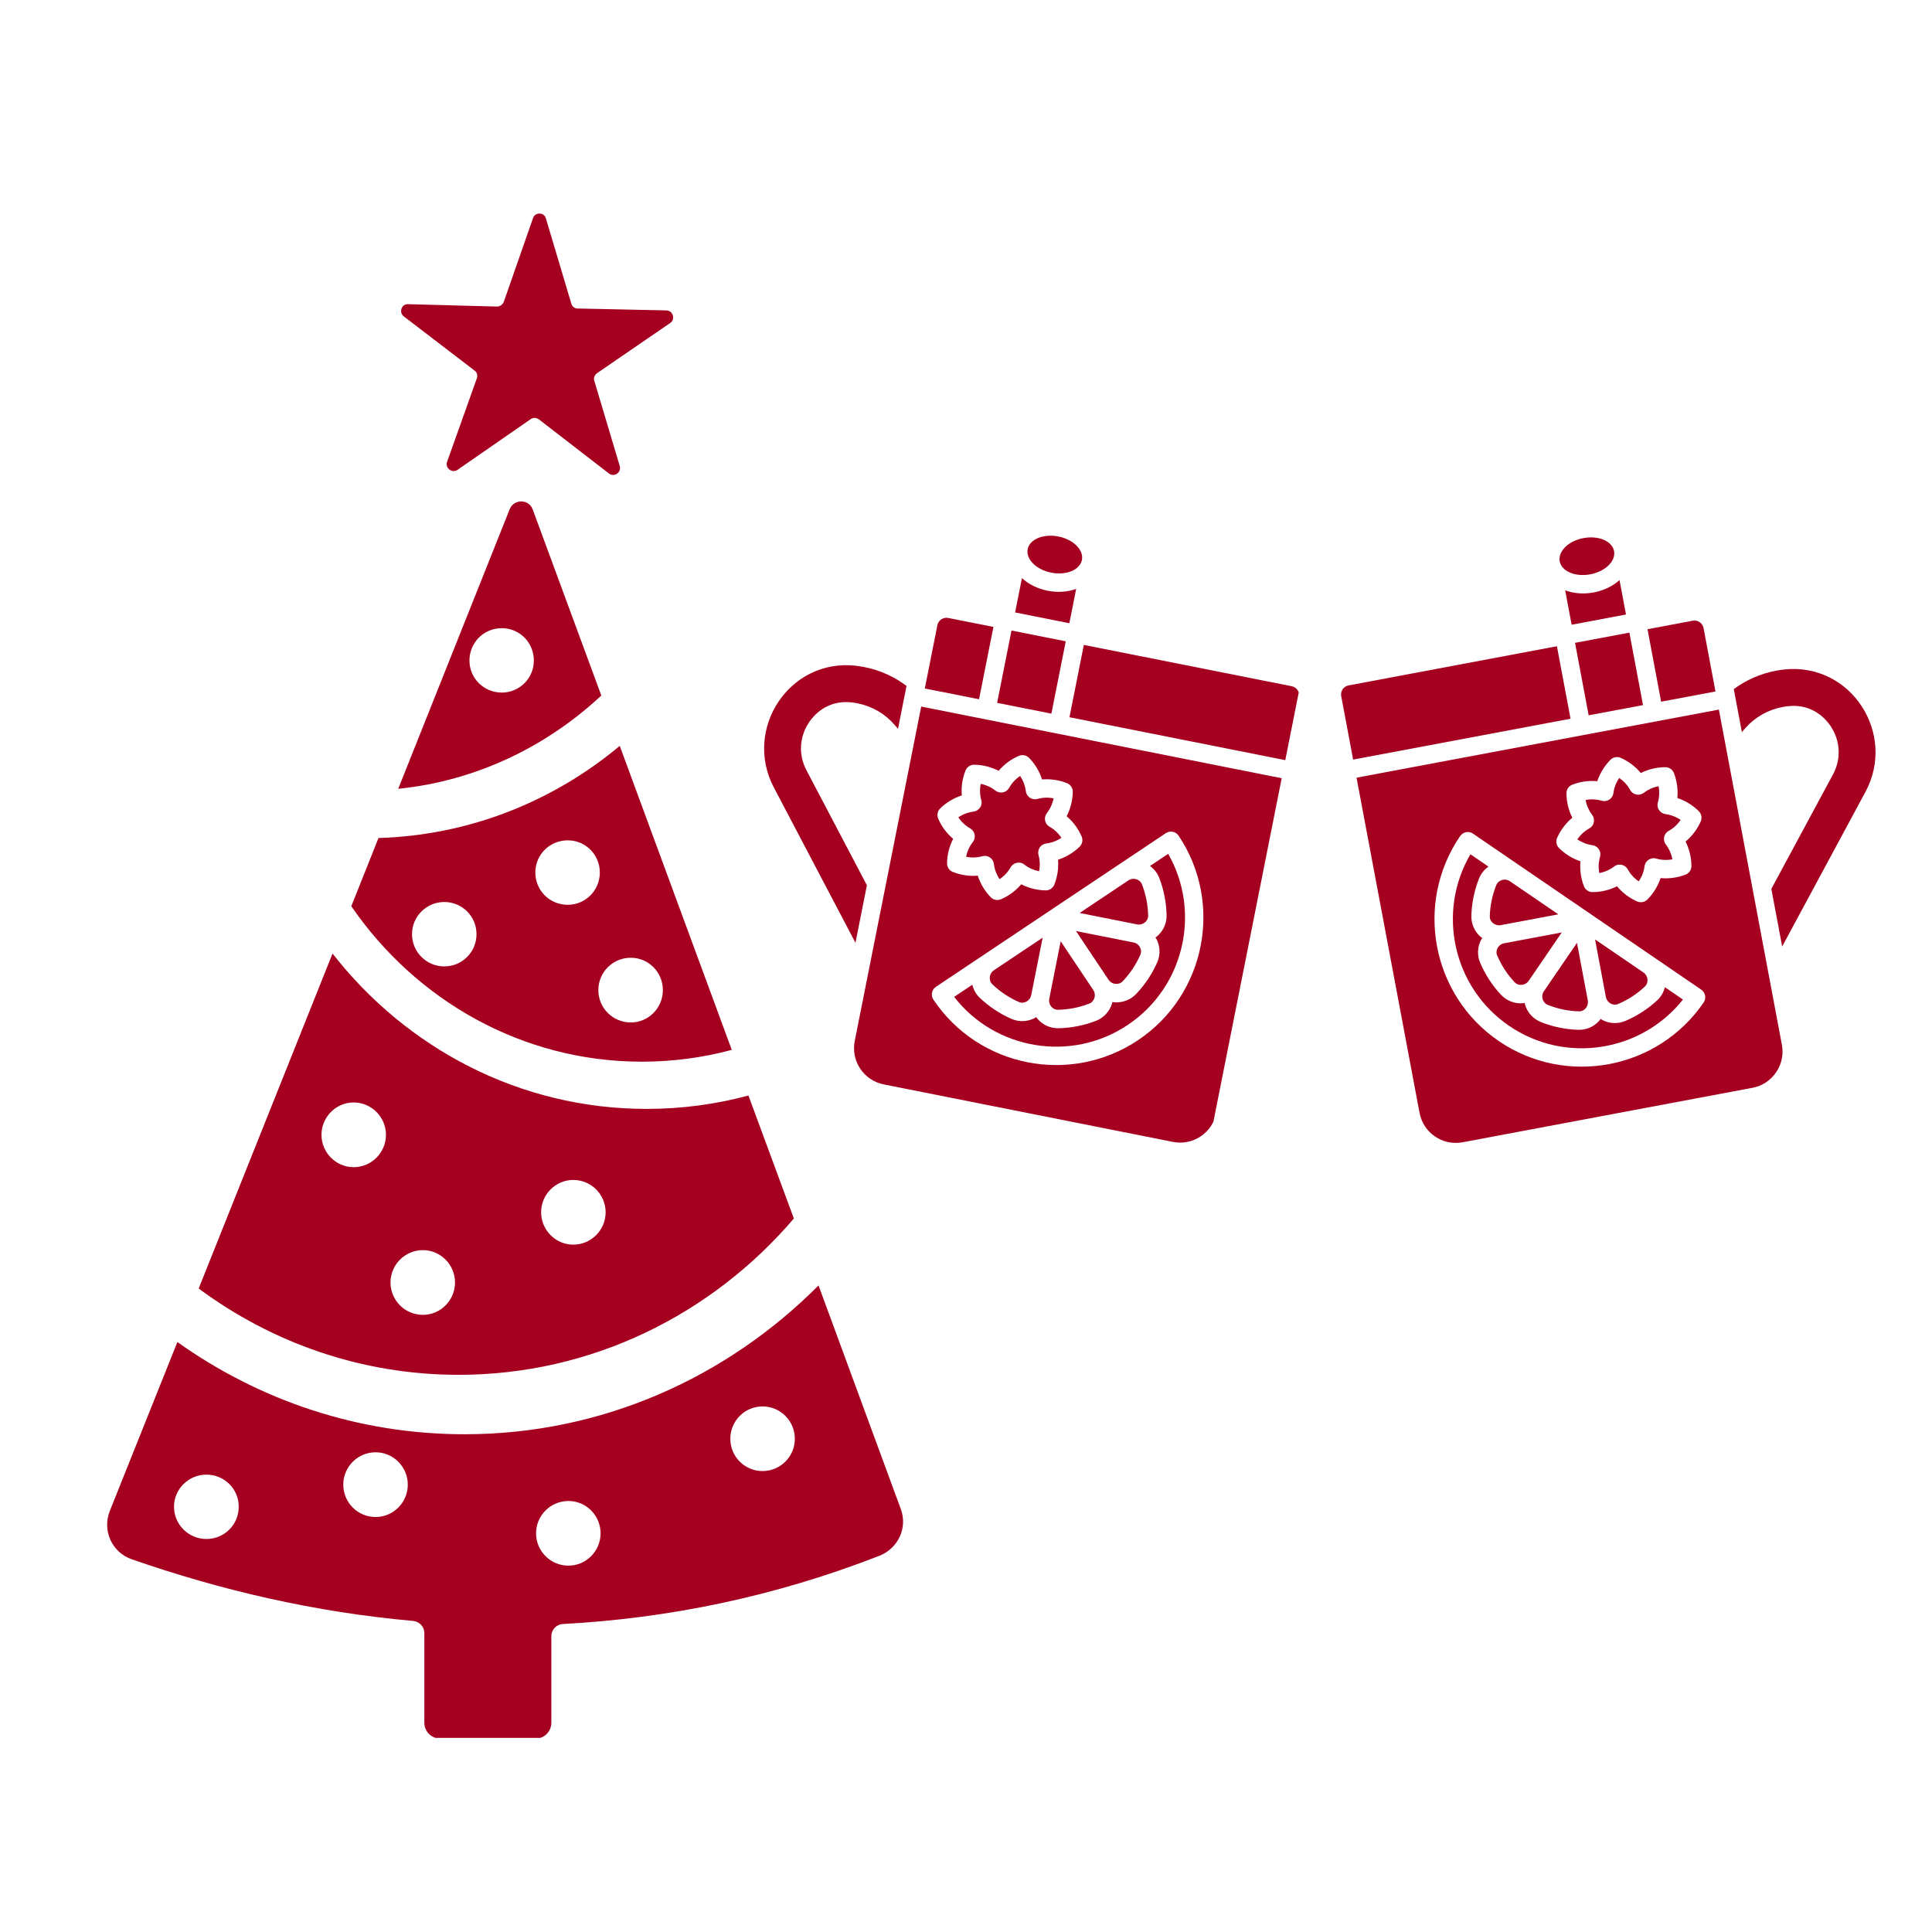
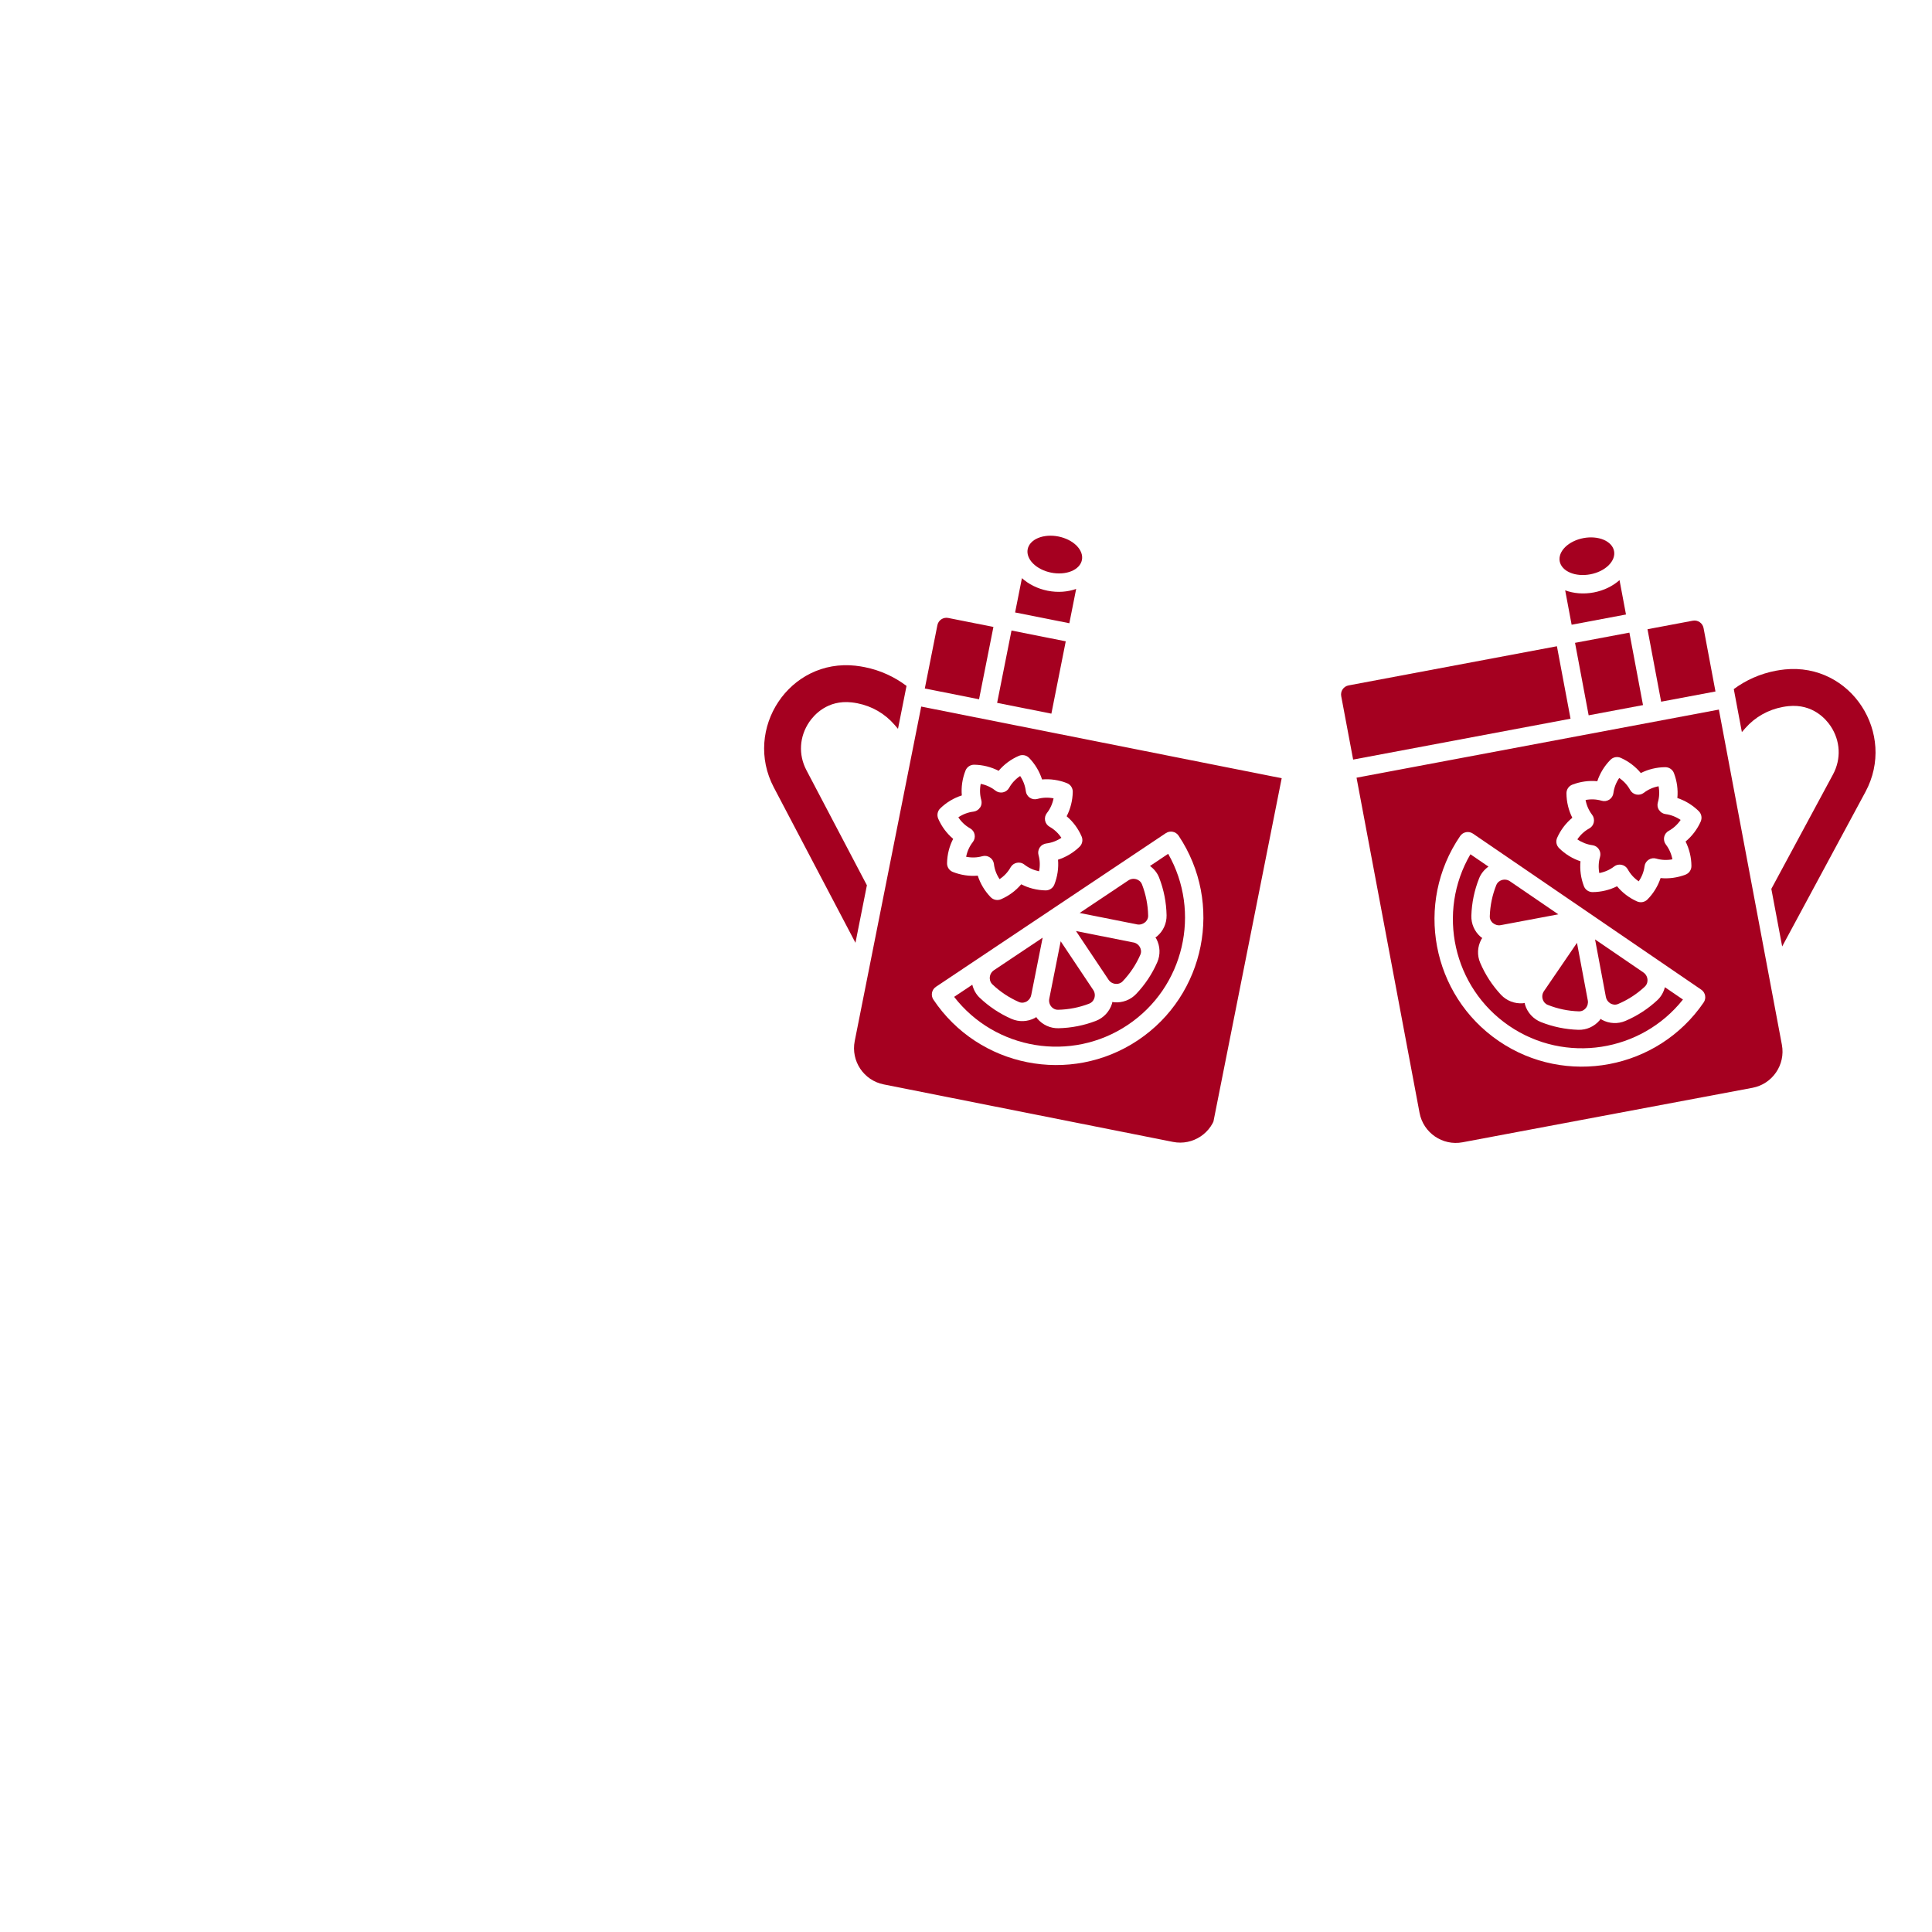
<svg xmlns="http://www.w3.org/2000/svg" width="600" zoomAndPan="magnify" viewBox="0 0 450 450" height="600" preserveAspectRatio="xMidYMid meet" version="1.0">
  <defs>
    <clipPath id="2332d01947">
      <path d="M 239 124 L 253 124 L 253 134 L 239 134 Z M 239 124 " clip-rule="nonzero" />
    </clipPath>
    <clipPath id="1d178ed5d1">
      <path d="M 184.496 112.504 L 307.344 136.926 L 281.316 267.863 L 158.469 243.445 Z M 184.496 112.504 " clip-rule="nonzero" />
    </clipPath>
    <clipPath id="b3bf6c1d6e">
      <path d="M 307.609 136.977 L 184.762 112.559 L 158.734 243.496 L 281.582 267.914 Z M 307.609 136.977 " clip-rule="nonzero" />
    </clipPath>
    <clipPath id="df79636303">
      <path d="M 177 154 L 212 154 L 212 220 L 177 220 Z M 177 154 " clip-rule="nonzero" />
    </clipPath>
    <clipPath id="bf135b3813">
      <path d="M 184.496 112.504 L 307.344 136.926 L 281.316 267.863 L 158.469 243.445 Z M 184.496 112.504 " clip-rule="nonzero" />
    </clipPath>
    <clipPath id="4499ebca20">
      <path d="M 307.609 136.977 L 184.762 112.559 L 158.734 243.496 L 281.582 267.914 Z M 307.609 136.977 " clip-rule="nonzero" />
    </clipPath>
    <clipPath id="9726311c7a">
      <path d="M 244 219 L 256 219 L 256 236 L 244 236 Z M 244 219 " clip-rule="nonzero" />
    </clipPath>
    <clipPath id="ea00893e33">
      <path d="M 184.496 112.504 L 307.344 136.926 L 281.316 267.863 L 158.469 243.445 Z M 184.496 112.504 " clip-rule="nonzero" />
    </clipPath>
    <clipPath id="c7c51c117d">
      <path d="M 307.609 136.977 L 184.762 112.559 L 158.734 243.496 L 281.582 267.914 Z M 307.609 136.977 " clip-rule="nonzero" />
    </clipPath>
    <clipPath id="7bad395750">
      <path d="M 250 216 L 266 216 L 266 230 L 250 230 Z M 250 216 " clip-rule="nonzero" />
    </clipPath>
    <clipPath id="058ea2c9d3">
      <path d="M 184.496 112.504 L 307.344 136.926 L 281.316 267.863 L 158.469 243.445 Z M 184.496 112.504 " clip-rule="nonzero" />
    </clipPath>
    <clipPath id="44cf4aaa0b">
      <path d="M 307.609 136.977 L 184.762 112.559 L 158.734 243.496 L 281.582 267.914 Z M 307.609 136.977 " clip-rule="nonzero" />
    </clipPath>
    <clipPath id="55d6db228f">
      <path d="M 198 164 L 299 164 L 299 267 L 198 267 Z M 198 164 " clip-rule="nonzero" />
    </clipPath>
    <clipPath id="2eb0f3a563">
      <path d="M 184.496 112.504 L 307.344 136.926 L 281.316 267.863 L 158.469 243.445 Z M 184.496 112.504 " clip-rule="nonzero" />
    </clipPath>
    <clipPath id="2f38837b60">
      <path d="M 307.609 136.977 L 184.762 112.559 L 158.734 243.496 L 281.582 267.914 Z M 307.609 136.977 " clip-rule="nonzero" />
    </clipPath>
    <clipPath id="27ba375cbc">
      <path d="M 251 204 L 268 204 L 268 216 L 251 216 Z M 251 204 " clip-rule="nonzero" />
    </clipPath>
    <clipPath id="9193ed1ca3">
      <path d="M 184.496 112.504 L 307.344 136.926 L 281.316 267.863 L 158.469 243.445 Z M 184.496 112.504 " clip-rule="nonzero" />
    </clipPath>
    <clipPath id="685d2a7147">
      <path d="M 307.609 136.977 L 184.762 112.559 L 158.734 243.496 L 281.582 267.914 Z M 307.609 136.977 " clip-rule="nonzero" />
    </clipPath>
    <clipPath id="5627bc321f">
      <path d="M 230 218 L 243 218 L 243 234 L 230 234 Z M 230 218 " clip-rule="nonzero" />
    </clipPath>
    <clipPath id="27fc8d6528">
      <path d="M 184.496 112.504 L 307.344 136.926 L 281.316 267.863 L 158.469 243.445 Z M 184.496 112.504 " clip-rule="nonzero" />
    </clipPath>
    <clipPath id="057b1f06e3">
      <path d="M 307.609 136.977 L 184.762 112.559 L 158.734 243.496 L 281.582 267.914 Z M 307.609 136.977 " clip-rule="nonzero" />
    </clipPath>
    <clipPath id="3f33b8bfa5">
      <path d="M 222 198 L 277 198 L 277 244 L 222 244 Z M 222 198 " clip-rule="nonzero" />
    </clipPath>
    <clipPath id="b7f9558496">
      <path d="M 184.496 112.504 L 307.344 136.926 L 281.316 267.863 L 158.469 243.445 Z M 184.496 112.504 " clip-rule="nonzero" />
    </clipPath>
    <clipPath id="2854e2a73b">
      <path d="M 307.609 136.977 L 184.762 112.559 L 158.734 243.496 L 281.582 267.914 Z M 307.609 136.977 " clip-rule="nonzero" />
    </clipPath>
    <clipPath id="a186d73485">
      <path d="M 223 180 L 248 180 L 248 205 L 223 205 Z M 223 180 " clip-rule="nonzero" />
    </clipPath>
    <clipPath id="cbb601ef2d">
      <path d="M 184.496 112.504 L 307.344 136.926 L 281.316 267.863 L 158.469 243.445 Z M 184.496 112.504 " clip-rule="nonzero" />
    </clipPath>
    <clipPath id="b9a851e7b8">
      <path d="M 307.609 136.977 L 184.762 112.559 L 158.734 243.496 L 281.582 267.914 Z M 307.609 136.977 " clip-rule="nonzero" />
    </clipPath>
    <clipPath id="59bfa6d0ad">
      <path d="M 236 134 L 251 134 L 251 146 L 236 146 Z M 236 134 " clip-rule="nonzero" />
    </clipPath>
    <clipPath id="e38b4e5232">
      <path d="M 184.496 112.504 L 307.344 136.926 L 281.316 267.863 L 158.469 243.445 Z M 184.496 112.504 " clip-rule="nonzero" />
    </clipPath>
    <clipPath id="08f564c8cf">
      <path d="M 307.609 136.977 L 184.762 112.559 L 158.734 243.496 L 281.582 267.914 Z M 307.609 136.977 " clip-rule="nonzero" />
    </clipPath>
    <clipPath id="1ff3bb6c33">
      <path d="M 232 146 L 249 146 L 249 167 L 232 167 Z M 232 146 " clip-rule="nonzero" />
    </clipPath>
    <clipPath id="47c3549e0f">
      <path d="M 184.496 112.504 L 307.344 136.926 L 281.316 267.863 L 158.469 243.445 Z M 184.496 112.504 " clip-rule="nonzero" />
    </clipPath>
    <clipPath id="a983118af3">
      <path d="M 307.609 136.977 L 184.762 112.559 L 158.734 243.496 L 281.582 267.914 Z M 307.609 136.977 " clip-rule="nonzero" />
    </clipPath>
    <clipPath id="662edd8f91">
-       <path d="M 249 150 L 303 150 L 303 178 L 249 178 Z M 249 150 " clip-rule="nonzero" />
-     </clipPath>
+       </clipPath>
    <clipPath id="8feaa8d32b">
      <path d="M 184.496 112.504 L 307.344 136.926 L 281.316 267.863 L 158.469 243.445 Z M 184.496 112.504 " clip-rule="nonzero" />
    </clipPath>
    <clipPath id="89d0d9d4aa">
      <path d="M 307.609 136.977 L 184.762 112.559 L 158.734 243.496 L 281.582 267.914 Z M 307.609 136.977 " clip-rule="nonzero" />
    </clipPath>
    <clipPath id="b7ae767d9e">
      <path d="M 215 143 L 232 143 L 232 163 L 215 163 Z M 215 143 " clip-rule="nonzero" />
    </clipPath>
    <clipPath id="d3ecaf3bc6">
      <path d="M 184.496 112.504 L 307.344 136.926 L 281.316 267.863 L 158.469 243.445 Z M 184.496 112.504 " clip-rule="nonzero" />
    </clipPath>
    <clipPath id="198453ba3a">
      <path d="M 307.609 136.977 L 184.762 112.559 L 158.734 243.496 L 281.582 267.914 Z M 307.609 136.977 " clip-rule="nonzero" />
    </clipPath>
    <clipPath id="bddfb1c0c2">
      <path d="M 24 49.281 L 211 49.281 L 211 404.781 L 24 404.781 Z M 24 49.281 " clip-rule="nonzero" />
    </clipPath>
    <clipPath id="7650676e9b">
      <path d="M 363 125 L 376 125 L 376 134 L 363 134 Z M 363 125 " clip-rule="nonzero" />
    </clipPath>
    <clipPath id="e2a694ed1b">
      <path d="M 307.613 136.715 L 430.707 113.574 L 455.371 244.777 L 332.277 267.914 Z M 307.613 136.715 " clip-rule="nonzero" />
    </clipPath>
    <clipPath id="cb84393fae">
      <path d="M 307.613 136.715 L 430.707 113.574 L 455.371 244.777 L 332.277 267.914 Z M 307.613 136.715 " clip-rule="nonzero" />
    </clipPath>
    <clipPath id="8e45476593">
      <path d="M 403 155 L 437 155 L 437 221 L 403 221 Z M 403 155 " clip-rule="nonzero" />
    </clipPath>
    <clipPath id="043c7ccbf3">
      <path d="M 307.613 136.715 L 430.707 113.574 L 455.371 244.777 L 332.277 267.914 Z M 307.613 136.715 " clip-rule="nonzero" />
    </clipPath>
    <clipPath id="f11ddf193f">
      <path d="M 307.613 136.715 L 430.707 113.574 L 455.371 244.777 L 332.277 267.914 Z M 307.613 136.715 " clip-rule="nonzero" />
    </clipPath>
    <clipPath id="7c8c06cf19">
      <path d="M 359 219 L 370 219 L 370 236 L 359 236 Z M 359 219 " clip-rule="nonzero" />
    </clipPath>
    <clipPath id="8eb5bc8023">
      <path d="M 307.613 136.715 L 430.707 113.574 L 455.371 244.777 L 332.277 267.914 Z M 307.613 136.715 " clip-rule="nonzero" />
    </clipPath>
    <clipPath id="fba89508dc">
      <path d="M 307.613 136.715 L 430.707 113.574 L 455.371 244.777 L 332.277 267.914 Z M 307.613 136.715 " clip-rule="nonzero" />
    </clipPath>
    <clipPath id="bbd703305d">
      <path d="M 348 217 L 364 217 L 364 230 L 348 230 Z M 348 217 " clip-rule="nonzero" />
    </clipPath>
    <clipPath id="c55125fd47">
-       <path d="M 307.613 136.715 L 430.707 113.574 L 455.371 244.777 L 332.277 267.914 Z M 307.613 136.715 " clip-rule="nonzero" />
-     </clipPath>
+       </clipPath>
    <clipPath id="dcfdc6b386">
      <path d="M 307.613 136.715 L 430.707 113.574 L 455.371 244.777 L 332.277 267.914 Z M 307.613 136.715 " clip-rule="nonzero" />
    </clipPath>
    <clipPath id="678ef8584e">
      <path d="M 315 165 L 416 165 L 416 267 L 315 267 Z M 315 165 " clip-rule="nonzero" />
    </clipPath>
    <clipPath id="217051697a">
      <path d="M 307.613 136.715 L 430.707 113.574 L 455.371 244.777 L 332.277 267.914 Z M 307.613 136.715 " clip-rule="nonzero" />
    </clipPath>
    <clipPath id="ecd297de43">
      <path d="M 307.613 136.715 L 430.707 113.574 L 455.371 244.777 L 332.277 267.914 Z M 307.613 136.715 " clip-rule="nonzero" />
    </clipPath>
    <clipPath id="5c25dee22d">
      <path d="M 347 204 L 363 204 L 363 216 L 347 216 Z M 347 204 " clip-rule="nonzero" />
    </clipPath>
    <clipPath id="aa293dd8d6">
      <path d="M 307.613 136.715 L 430.707 113.574 L 455.371 244.777 L 332.277 267.914 Z M 307.613 136.715 " clip-rule="nonzero" />
    </clipPath>
    <clipPath id="cd904f29c8">
      <path d="M 307.613 136.715 L 430.707 113.574 L 455.371 244.777 L 332.277 267.914 Z M 307.613 136.715 " clip-rule="nonzero" />
    </clipPath>
    <clipPath id="1534bcdd18">
      <path d="M 371 218 L 384 218 L 384 235 L 371 235 Z M 371 218 " clip-rule="nonzero" />
    </clipPath>
    <clipPath id="3ec8da0100">
      <path d="M 307.613 136.715 L 430.707 113.574 L 455.371 244.777 L 332.277 267.914 Z M 307.613 136.715 " clip-rule="nonzero" />
    </clipPath>
    <clipPath id="7c7bf699ba">
      <path d="M 307.613 136.715 L 430.707 113.574 L 455.371 244.777 L 332.277 267.914 Z M 307.613 136.715 " clip-rule="nonzero" />
    </clipPath>
    <clipPath id="8c237e8801">
      <path d="M 338 198 L 392 198 L 392 245 L 338 245 Z M 338 198 " clip-rule="nonzero" />
    </clipPath>
    <clipPath id="bbebfb8a49">
      <path d="M 307.613 136.715 L 430.707 113.574 L 455.371 244.777 L 332.277 267.914 Z M 307.613 136.715 " clip-rule="nonzero" />
    </clipPath>
    <clipPath id="07b0cd4064">
      <path d="M 307.613 136.715 L 430.707 113.574 L 455.371 244.777 L 332.277 267.914 Z M 307.613 136.715 " clip-rule="nonzero" />
    </clipPath>
    <clipPath id="73cea84d38">
      <path d="M 367 181 L 392 181 L 392 206 L 367 206 Z M 367 181 " clip-rule="nonzero" />
    </clipPath>
    <clipPath id="a978e39cbf">
      <path d="M 307.613 136.715 L 430.707 113.574 L 455.371 244.777 L 332.277 267.914 Z M 307.613 136.715 " clip-rule="nonzero" />
    </clipPath>
    <clipPath id="b041dd3127">
      <path d="M 307.613 136.715 L 430.707 113.574 L 455.371 244.777 L 332.277 267.914 Z M 307.613 136.715 " clip-rule="nonzero" />
    </clipPath>
    <clipPath id="d53e61106c">
      <path d="M 364 135 L 379 135 L 379 146 L 364 146 Z M 364 135 " clip-rule="nonzero" />
    </clipPath>
    <clipPath id="39106fd732">
      <path d="M 307.613 136.715 L 430.707 113.574 L 455.371 244.777 L 332.277 267.914 Z M 307.613 136.715 " clip-rule="nonzero" />
    </clipPath>
    <clipPath id="65cef9706d">
      <path d="M 307.613 136.715 L 430.707 113.574 L 455.371 244.777 L 332.277 267.914 Z M 307.613 136.715 " clip-rule="nonzero" />
    </clipPath>
    <clipPath id="559f152499">
      <path d="M 366 147 L 383 147 L 383 167 L 366 167 Z M 366 147 " clip-rule="nonzero" />
    </clipPath>
    <clipPath id="0206b46279">
      <path d="M 307.613 136.715 L 430.707 113.574 L 455.371 244.777 L 332.277 267.914 Z M 307.613 136.715 " clip-rule="nonzero" />
    </clipPath>
    <clipPath id="c29af7dbcb">
      <path d="M 307.613 136.715 L 430.707 113.574 L 455.371 244.777 L 332.277 267.914 Z M 307.613 136.715 " clip-rule="nonzero" />
    </clipPath>
    <clipPath id="80ae84ebb1">
      <path d="M 312 150 L 366 150 L 366 177 L 312 177 Z M 312 150 " clip-rule="nonzero" />
    </clipPath>
    <clipPath id="af1b2951fc">
      <path d="M 307.613 136.715 L 430.707 113.574 L 455.371 244.777 L 332.277 267.914 Z M 307.613 136.715 " clip-rule="nonzero" />
    </clipPath>
    <clipPath id="7eb08334f5">
      <path d="M 307.613 136.715 L 430.707 113.574 L 455.371 244.777 L 332.277 267.914 Z M 307.613 136.715 " clip-rule="nonzero" />
    </clipPath>
    <clipPath id="38dd3e9824">
      <path d="M 383 144 L 400 144 L 400 164 L 383 164 Z M 383 144 " clip-rule="nonzero" />
    </clipPath>
    <clipPath id="cadf3feced">
      <path d="M 307.613 136.715 L 430.707 113.574 L 455.371 244.777 L 332.277 267.914 Z M 307.613 136.715 " clip-rule="nonzero" />
    </clipPath>
    <clipPath id="7b7a2a4773">
      <path d="M 307.613 136.715 L 430.707 113.574 L 455.371 244.777 L 332.277 267.914 Z M 307.613 136.715 " clip-rule="nonzero" />
    </clipPath>
  </defs>
  <g clip-path="url(#2332d01947)">
    <g clip-path="url(#1d178ed5d1)">
      <g clip-path="url(#b3bf6c1d6e)">
        <path fill="#a50020" d="M 239.367 127.914 C 239.312 128.191 239.297 128.473 239.324 128.758 C 239.352 129.047 239.418 129.332 239.527 129.621 C 239.637 129.906 239.781 130.188 239.965 130.465 C 240.152 130.742 240.371 131.004 240.625 131.258 C 240.879 131.512 241.164 131.75 241.477 131.973 C 241.793 132.195 242.129 132.398 242.492 132.578 C 242.855 132.762 243.234 132.922 243.629 133.055 C 244.027 133.191 244.43 133.297 244.848 133.379 C 245.262 133.465 245.676 133.52 246.094 133.543 C 246.512 133.57 246.922 133.57 247.328 133.539 C 247.73 133.512 248.121 133.453 248.496 133.367 C 248.871 133.285 249.227 133.172 249.559 133.035 C 249.891 132.898 250.195 132.738 250.469 132.555 C 250.746 132.367 250.988 132.164 251.199 131.941 C 251.41 131.719 251.582 131.477 251.715 131.223 C 251.852 130.969 251.945 130.703 252 130.426 C 252.055 130.148 252.07 129.867 252.043 129.578 C 252.016 129.293 251.949 129.004 251.84 128.719 C 251.73 128.43 251.586 128.148 251.402 127.875 C 251.215 127.598 250.996 127.332 250.742 127.078 C 250.488 126.824 250.203 126.586 249.891 126.367 C 249.574 126.145 249.238 125.941 248.875 125.758 C 248.512 125.578 248.133 125.418 247.738 125.285 C 247.34 125.148 246.934 125.039 246.52 124.957 C 246.105 124.875 245.691 124.82 245.273 124.793 C 244.855 124.766 244.445 124.77 244.039 124.797 C 243.637 124.828 243.246 124.887 242.871 124.969 C 242.496 125.055 242.141 125.168 241.809 125.305 C 241.477 125.441 241.172 125.602 240.895 125.785 C 240.621 125.969 240.379 126.176 240.168 126.398 C 239.957 126.621 239.785 126.859 239.652 127.117 C 239.516 127.371 239.422 127.637 239.367 127.914 Z M 239.367 127.914 " fill-opacity="1" fill-rule="nonzero" />
      </g>
    </g>
  </g>
  <g clip-path="url(#df79636303)">
    <g clip-path="url(#bf135b3813)">
      <g clip-path="url(#4499ebca20)">
        <path fill="#a50020" d="M 199.348 155.07 C 200.027 155.145 200.707 155.25 201.387 155.387 C 205.062 156.117 208.363 157.664 211.148 159.762 L 209.16 169.758 L 208.344 168.809 C 206.098 166.215 203.117 164.484 199.711 163.809 C 199.262 163.719 198.816 163.652 198.375 163.602 C 192.707 162.965 189.594 166.562 188.512 168.133 C 186.176 171.559 185.922 175.77 187.836 179.402 L 201.918 206.199 L 199.254 219.594 L 180.234 183.395 C 173.094 169.805 183.832 153.32 199.352 155.062 Z M 199.348 155.07 " fill-opacity="1" fill-rule="nonzero" />
      </g>
    </g>
  </g>
  <g clip-path="url(#9726311c7a)">
    <g clip-path="url(#ea00893e33)">
      <g clip-path="url(#c7c51c117d)">
        <path fill="#a50020" d="M 253.707 233.766 C 251.383 234.66 248.945 235.145 246.438 235.195 C 245.625 235.207 245.113 234.75 244.875 234.469 C 244.438 233.949 244.266 233.273 244.395 232.621 L 247.055 219.242 L 254.637 230.586 C 255.008 231.141 255.102 231.832 254.898 232.469 C 254.805 232.758 254.59 233.234 254.094 233.566 C 253.977 233.645 253.848 233.711 253.695 233.77 Z M 253.707 233.766 " fill-opacity="1" fill-rule="nonzero" />
      </g>
    </g>
  </g>
  <g clip-path="url(#7bad395750)">
    <g clip-path="url(#058ea2c9d3)">
      <g clip-path="url(#44cf4aaa0b)">
        <path fill="#a50020" d="M 264.008 219.512 C 264.668 219.645 265.223 220.059 265.531 220.66 C 265.699 220.988 265.938 221.641 265.605 222.383 C 264.602 224.68 263.219 226.746 261.504 228.551 C 261.395 228.668 261.281 228.762 261.164 228.84 C 260.668 229.172 260.145 229.191 259.844 229.164 C 259.172 229.102 258.574 228.758 258.203 228.203 L 250.621 216.859 L 264 219.52 Z M 264.008 219.512 " fill-opacity="1" fill-rule="nonzero" />
      </g>
    </g>
  </g>
  <g clip-path="url(#55d6db228f)">
    <g clip-path="url(#2eb0f3a563)">
      <g clip-path="url(#2f38837b60)">
        <path fill="#a50020" d="M 298.797 181.316 L 283.309 259.223 C 282.387 263.871 277.859 266.898 273.211 265.973 L 205.832 252.578 C 201.184 251.656 198.16 247.129 199.082 242.48 L 214.57 164.574 Z M 217.402 232.824 C 227.926 248.566 249.305 252.816 265.047 242.293 C 280.789 231.773 285.039 210.391 274.52 194.648 C 273.859 193.664 272.527 193.398 271.543 194.059 L 217.996 229.848 C 217.012 230.504 216.746 231.84 217.402 232.824 Z M 218.523 190.676 C 219.316 192.512 220.52 194.129 222.008 195.383 C 221.117 197.109 220.617 199.066 220.586 201.066 C 220.57 201.961 221.109 202.77 221.941 203.098 C 223.809 203.832 225.801 204.125 227.738 203.957 C 228.332 205.812 229.367 207.547 230.754 208.977 C 231.062 209.293 231.457 209.504 231.879 209.586 C 232.301 209.672 232.738 209.629 233.152 209.453 C 234.988 208.66 236.609 207.457 237.859 205.969 C 239.578 206.855 241.539 207.355 243.547 207.391 C 244.441 207.398 245.25 206.859 245.574 206.035 C 246.309 204.176 246.602 202.176 246.434 200.238 C 248.285 199.648 250.02 198.613 251.453 197.223 C 252.098 196.598 252.285 195.652 251.93 194.828 C 251.137 192.992 249.934 191.375 248.445 190.125 C 249.336 188.395 249.832 186.438 249.867 184.438 C 249.883 183.543 249.344 182.734 248.512 182.41 C 246.652 181.676 244.652 181.379 242.715 181.551 C 242.121 179.695 241.086 177.957 239.699 176.527 C 239.074 175.887 238.129 175.699 237.305 176.055 C 235.469 176.848 233.852 178.051 232.598 179.539 C 230.871 178.648 228.914 178.148 226.914 178.117 C 226.02 178.105 225.211 178.648 224.887 179.473 C 224.152 181.332 223.855 183.332 224.027 185.27 C 222.172 185.855 220.441 186.891 219.004 188.285 C 218.363 188.91 218.176 189.855 218.527 190.68 Z M 218.523 190.676 " fill-opacity="1" fill-rule="nonzero" />
      </g>
    </g>
  </g>
  <g clip-path="url(#27ba375cbc)">
    <g clip-path="url(#9193ed1ca3)">
      <g clip-path="url(#685d2a7147)">
        <path fill="#a50020" d="M 266.691 214.828 C 266.16 215.262 265.496 215.438 264.844 215.309 L 251.469 212.648 L 262.809 205.07 C 263.363 204.699 264.047 204.602 264.695 204.801 C 265.051 204.914 265.691 205.219 265.996 206 C 266.891 208.324 267.375 210.77 267.426 213.27 C 267.445 214.082 266.98 214.594 266.699 214.832 Z M 266.691 214.828 " fill-opacity="1" fill-rule="nonzero" />
      </g>
    </g>
  </g>
  <g clip-path="url(#5627bc321f)">
    <g clip-path="url(#27fc8d6528)">
      <g clip-path="url(#057b1f06e3)">
        <path fill="#a50020" d="M 239.043 233.309 C 238.719 233.477 238.066 233.711 237.32 233.383 C 235.031 232.379 232.957 231.004 231.152 229.281 C 230.547 228.703 230.512 227.992 230.543 227.621 C 230.602 226.953 230.953 226.352 231.512 225.98 L 242.852 218.402 L 240.191 231.777 C 240.078 232.355 239.738 232.855 239.258 233.184 C 239.191 233.227 239.121 233.273 239.051 233.309 Z M 239.043 233.309 " fill-opacity="1" fill-rule="nonzero" />
      </g>
    </g>
  </g>
  <g clip-path="url(#3f33b8bfa5)">
    <g clip-path="url(#b7f9558496)">
      <g clip-path="url(#2854e2a73b)">
        <path fill="#a50020" d="M 228.188 232.391 C 230.359 234.457 232.844 236.113 235.598 237.316 C 237.344 238.078 239.32 238.004 241.027 237.117 C 241.152 237.055 241.25 236.965 241.367 236.895 C 241.445 237.004 241.5 237.125 241.59 237.23 C 242.828 238.707 244.629 239.535 246.531 239.496 C 249.535 239.43 252.477 238.852 255.262 237.781 C 257.059 237.078 258.422 235.621 259.008 233.77 C 259.051 233.637 259.062 233.5 259.09 233.367 C 259.223 233.395 259.352 233.434 259.488 233.449 C 261.426 233.613 263.293 232.914 264.629 231.52 C 266.684 229.363 268.348 226.867 269.551 224.117 C 270.312 222.371 270.238 220.395 269.348 218.684 C 269.285 218.562 269.195 218.465 269.121 218.348 C 269.234 218.266 269.352 218.211 269.457 218.121 C 270.938 216.883 271.754 215.086 271.719 213.18 C 271.656 210.184 271.082 207.246 270 204.457 C 269.57 203.324 268.805 202.402 267.855 201.703 L 272.09 198.871 C 279.828 212.434 275.844 229.93 262.668 238.734 C 249.492 247.543 231.809 244.523 222.234 232.191 L 226.469 229.363 C 226.75 230.508 227.32 231.57 228.191 232.398 Z M 228.188 232.391 " fill-opacity="1" fill-rule="nonzero" />
      </g>
    </g>
  </g>
  <g clip-path="url(#a186d73485)">
    <g clip-path="url(#cbb601ef2d)">
      <g clip-path="url(#b9a851e7b8)">
        <path fill="#a50020" d="M 228.277 188.113 C 228.629 187.594 228.727 186.941 228.555 186.336 C 228.219 185.141 228.176 183.84 228.43 182.578 L 228.434 182.578 C 229.699 182.828 230.855 183.359 231.844 184.141 C 232.336 184.527 232.98 184.68 233.594 184.559 C 234.211 184.434 234.738 184.051 235.043 183.504 C 235.664 182.395 236.535 181.461 237.613 180.746 C 238.332 181.816 238.781 183.016 238.934 184.277 C 239.004 184.898 239.348 185.453 239.867 185.809 C 240.391 186.152 241.039 186.258 241.645 186.086 C 242.859 185.746 244.137 185.699 245.391 185.949 L 245.398 185.949 C 245.148 187.215 244.613 188.398 243.844 189.375 C 243.453 189.867 243.305 190.512 243.422 191.125 C 243.543 191.738 243.934 192.27 244.477 192.574 C 245.566 193.184 246.508 194.07 247.219 195.141 C 246.152 195.855 244.938 196.312 243.703 196.461 C 243.082 196.535 242.52 196.875 242.176 197.398 C 241.832 197.922 241.723 198.57 241.895 199.176 C 242.234 200.375 242.277 201.664 242.023 202.938 C 240.758 202.684 239.582 202.152 238.598 201.379 C 238.332 201.168 238.02 201.023 237.688 200.957 C 237.414 200.902 237.129 200.906 236.848 200.961 C 236.234 201.078 235.699 201.469 235.391 202.012 C 234.77 203.121 233.898 204.059 232.824 204.77 C 232.102 203.699 231.652 202.5 231.504 201.238 C 231.43 200.617 231.09 200.055 230.559 199.707 C 230.039 199.355 229.387 199.258 228.793 199.43 C 227.594 199.77 226.301 199.812 225.031 199.559 C 225.281 198.293 225.816 197.109 226.586 196.133 C 226.977 195.641 227.125 195 227.008 194.383 C 226.891 193.77 226.496 193.238 225.953 192.934 C 224.863 192.324 223.922 191.438 223.211 190.367 C 224.277 189.652 225.492 189.195 226.727 189.047 C 227.348 188.973 227.91 188.633 228.254 188.109 Z M 228.277 188.113 " fill-opacity="1" fill-rule="nonzero" />
      </g>
    </g>
  </g>
  <g clip-path="url(#59bfa6d0ad)">
    <g clip-path="url(#e38b4e5232)">
      <g clip-path="url(#08f564c8cf)">
        <path fill="#a50020" d="M 244.008 137.594 C 246.41 138.07 248.695 137.867 250.66 137.172 L 249.07 145.164 L 236.438 142.652 L 238.027 134.66 C 239.574 136.055 241.609 137.113 244.008 137.594 Z M 244.008 137.594 " fill-opacity="1" fill-rule="nonzero" />
      </g>
    </g>
  </g>
  <g clip-path="url(#1ff3bb6c33)">
    <g clip-path="url(#47c3549e0f)">
      <g clip-path="url(#a983118af3)">
        <path fill="#a50020" d="M 248.234 149.375 L 235.598 146.863 L 232.25 163.711 L 244.887 166.223 Z M 248.234 149.375 " fill-opacity="1" fill-rule="nonzero" />
      </g>
    </g>
  </g>
  <g clip-path="url(#662edd8f91)">
    <g clip-path="url(#8feaa8d32b)">
      <g clip-path="url(#89d0d9d4aa)">
        <path fill="#a50020" d="M 299.633 177.105 L 249.098 167.059 L 252.445 150.215 L 300.875 159.84 C 302.039 160.07 302.793 161.199 302.562 162.363 Z M 299.633 177.105 " fill-opacity="1" fill-rule="nonzero" />
      </g>
    </g>
  </g>
  <g clip-path="url(#b7ae767d9e)">
    <g clip-path="url(#d3ecaf3bc6)">
      <g clip-path="url(#198453ba3a)">
        <path fill="#a50020" d="M 228.039 162.871 L 215.406 160.363 L 218.336 145.621 C 218.566 144.457 219.695 143.703 220.859 143.934 L 231.387 146.027 Z M 228.039 162.871 " fill-opacity="1" fill-rule="nonzero" />
      </g>
    </g>
  </g>
  <g clip-path="url(#bddfb1c0c2)">
-     <path fill="#a50020" d="M 124.074 118.648 L 140.059 162 C 127.242 173.957 110.844 181.887 92.75 183.73 L 118.723 118.586 C 119.73 116.145 123.168 116.215 124.074 118.648 Z M 82.363 256.785 C 86.539 256.785 89.898 260.199 89.898 264.324 C 89.898 268.449 86.539 271.859 82.363 271.859 C 78.242 271.859 74.879 268.449 74.879 264.324 C 74.879 260.199 78.242 256.785 82.363 256.785 Z M 116.883 146.316 C 121.004 146.316 124.344 149.652 124.344 153.852 C 124.344 157.977 121.004 161.316 116.883 161.316 C 112.684 161.316 109.344 157.977 109.344 153.852 C 109.344 149.652 112.684 146.316 116.883 146.316 Z M 87.496 338.266 C 91.621 338.266 94.984 341.668 94.984 345.801 C 94.984 349.953 91.621 353.34 87.496 353.34 C 83.297 353.34 79.957 349.953 79.957 345.801 C 79.957 341.668 83.297 338.266 87.496 338.266 Z M 48.07 343.473 C 52.266 343.473 55.605 346.809 55.605 350.934 C 55.605 355.133 52.266 358.461 48.07 358.461 C 43.945 358.461 40.531 355.133 40.531 350.934 C 40.531 346.809 43.945 343.473 48.07 343.473 Z M 132.398 349.609 C 136.547 349.609 139.883 352.996 139.883 357.145 C 139.883 361.27 136.543 364.668 132.398 364.668 C 128.223 364.668 124.859 361.27 124.859 357.145 C 124.859 352.996 128.223 349.609 132.398 349.609 Z M 177.605 327.586 C 181.777 327.586 185.129 330.949 185.129 335.125 C 185.129 339.273 181.777 342.637 177.605 342.637 C 173.469 342.637 170.105 339.273 170.105 335.125 C 170.105 330.949 173.469 327.586 177.605 327.586 Z M 103.477 210.094 C 107.652 210.094 110.988 213.434 110.988 217.578 C 110.988 221.754 107.652 225.094 103.477 225.094 C 99.352 225.094 95.965 221.754 95.965 217.578 C 95.965 213.434 99.352 210.094 103.477 210.094 Z M 146.93 223.082 C 151.055 223.082 154.395 226.43 154.395 230.629 C 154.395 234.766 151.055 238.152 146.93 238.152 C 142.73 238.152 139.367 234.766 139.367 230.629 C 139.367 226.43 142.73 223.082 146.93 223.082 Z M 132.25 195.73 C 136.375 195.73 139.711 199.07 139.711 203.223 C 139.711 207.395 136.375 210.746 132.25 210.746 C 128.023 210.746 124.688 207.395 124.688 203.223 C 124.688 199.07 128.023 195.73 132.25 195.73 Z M 98.492 291.18 C 102.645 291.18 105.98 294.594 105.98 298.703 C 105.98 302.863 102.645 306.254 98.492 306.254 C 94.32 306.254 90.957 302.863 90.957 298.703 C 90.957 294.594 94.32 291.18 98.492 291.18 Z M 133.527 274.832 C 137.699 274.832 141.062 278.219 141.062 282.367 C 141.062 286.492 137.699 289.902 133.527 289.902 C 129.402 289.902 126.035 286.492 126.035 282.367 C 126.035 278.219 129.398 274.832 133.527 274.832 Z M 156.086 75.242 L 139.047 86.93 C 138.484 87.371 138.188 88.059 138.434 88.723 L 144.352 108.555 C 144.793 110.055 143.039 111.223 141.824 110.277 L 125.473 97.645 C 124.859 97.266 124.145 97.215 123.582 97.645 L 106.523 109.465 C 105.246 110.277 103.625 109 104.141 107.551 L 111.086 88.059 C 111.281 87.371 111.086 86.656 110.5 86.289 L 94.051 73.695 C 92.824 72.738 93.535 70.777 95.031 70.848 L 115.754 71.402 C 116.438 71.402 117.027 70.973 117.324 70.359 L 124.145 50.816 C 124.641 49.344 126.75 49.406 127.141 50.84 L 133.059 70.676 C 133.23 71.402 133.844 71.855 134.531 71.855 L 155.254 72.301 C 156.75 72.348 157.387 74.387 156.086 75.242 Z M 144.352 173.734 L 170.445 244.535 C 163.723 246.34 156.75 247.285 149.484 247.285 C 121.57 247.285 96.875 232.977 81.824 211.078 L 88.156 195.191 C 109.391 194.555 128.887 186.637 144.352 173.734 Z M 174.324 255.168 L 184.906 283.816 C 165.809 306.156 137.871 320.223 106.816 320.223 C 84.254 320.223 63.363 312.785 46.277 300.117 L 77.453 222.098 C 94.711 244.191 121.043 258.285 150.613 258.285 C 158.812 258.285 166.766 257.203 174.324 255.168 Z M 190.652 299.402 L 209.801 351.449 C 211.445 355.793 209.234 360.605 204.891 362.348 C 180.172 371.996 155.422 376.957 131.168 378.258 C 129.672 378.305 128.418 379.531 128.418 381.105 L 128.418 401.262 C 128.418 403.273 126.797 404.941 124.809 404.941 L 102.52 404.941 C 100.457 404.941 98.836 403.273 98.836 401.262 L 98.836 380.367 C 98.836 378.918 97.707 377.691 96.211 377.543 C 73.477 375.535 51.48 370.426 30.688 363.184 C 26.074 361.602 23.789 356.531 25.559 351.965 L 41.316 312.586 C 60.367 326.141 83.371 334.066 108.215 334.066 C 140.273 334.066 169.316 320.836 190.652 299.402 Z M 190.652 299.402 " fill-opacity="1" fill-rule="evenodd" />
-   </g>
+     </g>
  <g clip-path="url(#7650676e9b)">
    <g clip-path="url(#e2a694ed1b)">
      <g clip-path="url(#cb84393fae)">
        <path fill="#a50020" d="M 375.945 128.363 C 376 128.637 376.008 128.922 375.98 129.207 C 375.949 129.496 375.879 129.781 375.77 130.066 C 375.656 130.352 375.508 130.633 375.32 130.906 C 375.133 131.18 374.91 131.441 374.652 131.695 C 374.395 131.945 374.109 132.18 373.793 132.398 C 373.477 132.617 373.137 132.816 372.773 132.996 C 372.406 133.172 372.027 133.328 371.629 133.457 C 371.23 133.59 370.824 133.691 370.41 133.77 C 369.996 133.848 369.578 133.898 369.16 133.922 C 368.742 133.945 368.332 133.938 367.926 133.906 C 367.523 133.871 367.133 133.809 366.758 133.723 C 366.387 133.633 366.031 133.516 365.703 133.375 C 365.371 133.234 365.07 133.07 364.793 132.887 C 364.52 132.699 364.281 132.492 364.074 132.266 C 363.863 132.039 363.695 131.797 363.562 131.543 C 363.43 131.285 363.34 131.02 363.285 130.742 C 363.234 130.465 363.223 130.184 363.254 129.895 C 363.285 129.609 363.355 129.32 363.465 129.035 C 363.578 128.75 363.727 128.469 363.914 128.195 C 364.102 127.922 364.324 127.66 364.578 127.41 C 364.836 127.156 365.125 126.922 365.441 126.703 C 365.758 126.484 366.098 126.285 366.461 126.109 C 366.824 125.93 367.207 125.773 367.605 125.645 C 368 125.516 368.406 125.41 368.824 125.332 C 369.238 125.254 369.656 125.203 370.074 125.18 C 370.492 125.156 370.902 125.164 371.305 125.199 C 371.711 125.23 372.098 125.293 372.473 125.383 C 372.848 125.469 373.199 125.586 373.531 125.727 C 373.863 125.867 374.164 126.031 374.438 126.219 C 374.715 126.406 374.953 126.609 375.16 126.836 C 375.367 127.062 375.539 127.305 375.672 127.562 C 375.801 127.816 375.895 128.086 375.945 128.363 Z M 375.945 128.363 " fill-opacity="1" fill-rule="nonzero" />
      </g>
    </g>
  </g>
  <g clip-path="url(#8e45476593)">
    <g clip-path="url(#043c7ccbf3)">
      <g clip-path="url(#f11ddf193f)">
        <path fill="#a50020" d="M 415.68 155.93 C 415 156 414.32 156.098 413.637 156.227 C 409.953 156.922 406.641 158.43 403.832 160.504 L 405.715 170.52 L 406.543 169.574 C 408.812 167.008 411.812 165.309 415.227 164.668 C 415.676 164.582 416.121 164.52 416.562 164.473 C 422.238 163.895 425.316 167.527 426.379 169.109 C 428.68 172.559 428.887 176.77 426.938 180.387 L 412.578 207.035 L 415.102 220.453 L 434.496 184.453 C 441.781 170.941 431.211 154.344 415.68 155.926 Z M 415.68 155.93 " fill-opacity="1" fill-rule="nonzero" />
      </g>
    </g>
  </g>
  <g clip-path="url(#7c8c06cf19)">
    <g clip-path="url(#8eb5bc8023)">
      <g clip-path="url(#fba89508dc)">
        <path fill="#a50020" d="M 360.508 234.059 C 362.82 234.977 365.254 235.488 367.758 235.562 C 368.57 235.586 369.09 235.129 369.328 234.852 C 369.77 234.34 369.949 233.664 369.828 233.012 L 367.309 219.605 L 359.609 230.867 C 359.23 231.422 359.129 232.109 359.328 232.75 C 359.418 233.039 359.625 233.516 360.117 233.852 C 360.234 233.934 360.363 234.004 360.516 234.062 Z M 360.508 234.059 " fill-opacity="1" fill-rule="nonzero" />
      </g>
    </g>
  </g>
  <g clip-path="url(#bbd703305d)">
    <g clip-path="url(#c55125fd47)">
      <g clip-path="url(#dcfdc6b386)">
-         <path fill="#a50020" d="M 350.352 219.699 C 349.691 219.824 349.133 220.234 348.816 220.832 C 348.645 221.156 348.402 221.805 348.727 222.555 C 349.703 224.859 351.062 226.941 352.762 228.762 C 352.871 228.879 352.984 228.977 353.102 229.055 C 353.594 229.395 354.113 229.418 354.414 229.391 C 355.09 229.336 355.688 229 356.066 228.449 L 363.766 217.184 L 350.359 219.703 Z M 350.352 219.699 " fill-opacity="1" fill-rule="nonzero" />
-       </g>
+         </g>
    </g>
  </g>
  <g clip-path="url(#678ef8584e)">
    <g clip-path="url(#217051697a)">
      <g clip-path="url(#ecd297de43)">
        <path fill="#a50020" d="M 315.965 181.141 L 330.641 259.207 C 331.516 263.863 336.008 266.938 340.664 266.059 L 408.184 253.371 C 412.84 252.492 415.91 248 415.035 243.344 L 400.359 165.277 Z M 396.816 233.492 C 386.129 249.125 364.707 253.152 349.074 242.469 C 333.441 231.781 329.414 210.359 340.102 194.727 C 340.77 193.75 342.105 193.5 343.082 194.168 L 396.254 230.512 C 397.23 231.18 397.484 232.516 396.816 233.492 Z M 396.137 191.336 C 395.32 193.164 394.102 194.77 392.602 196.008 C 393.473 197.742 393.953 199.707 393.965 201.707 C 393.973 202.602 393.422 203.402 392.586 203.723 C 390.711 204.438 388.719 204.711 386.781 204.52 C 386.168 206.371 385.117 208.098 383.715 209.512 C 383.402 209.824 383.004 210.031 382.582 210.109 C 382.16 210.188 381.723 210.141 381.309 209.961 C 379.48 209.148 377.875 207.93 376.641 206.426 C 374.91 207.297 372.945 207.777 370.941 207.789 C 370.043 207.789 369.242 207.242 368.926 206.414 C 368.211 204.547 367.938 202.543 368.125 200.609 C 366.277 200 364.559 198.949 363.137 197.539 C 362.5 196.91 362.324 195.961 362.688 195.141 C 363.5 193.316 364.719 191.711 366.223 190.473 C 365.348 188.738 364.871 186.773 364.859 184.773 C 364.852 183.879 365.398 183.078 366.234 182.758 C 368.102 182.043 370.105 181.77 372.039 181.961 C 372.656 180.109 373.707 178.383 375.109 176.969 C 375.738 176.336 376.688 176.156 377.508 176.52 C 379.332 177.332 380.938 178.555 382.176 180.055 C 383.91 179.184 385.875 178.703 387.875 178.691 C 388.77 178.691 389.574 179.238 389.891 180.066 C 390.605 181.938 390.879 183.938 390.688 185.875 C 392.535 186.48 394.258 187.535 395.68 188.941 C 396.312 189.57 396.492 190.52 396.129 191.34 Z M 396.137 191.336 " fill-opacity="1" fill-rule="nonzero" />
      </g>
    </g>
  </g>
  <g clip-path="url(#5c25dee22d)">
    <g clip-path="url(#aa293dd8d6)">
      <g clip-path="url(#cd904f29c8)">
        <path fill="#a50020" d="M 347.719 214.988 C 348.246 215.426 348.906 215.609 349.559 215.484 L 362.965 212.965 L 351.703 205.27 C 351.148 204.891 350.469 204.785 349.82 204.98 C 349.461 205.09 348.82 205.387 348.508 206.168 C 347.586 208.48 347.078 210.922 347 213.418 C 346.973 214.23 347.434 214.75 347.711 214.988 Z M 347.719 214.988 " fill-opacity="1" fill-rule="nonzero" />
      </g>
    </g>
  </g>
  <g clip-path="url(#1534bcdd18)">
    <g clip-path="url(#3ec8da0100)">
      <g clip-path="url(#7c7bf699ba)">
        <path fill="#a50020" d="M 375.172 233.754 C 375.496 233.926 376.145 234.168 376.895 233.844 C 379.191 232.867 381.281 231.512 383.102 229.809 C 383.715 229.234 383.758 228.527 383.73 228.156 C 383.68 227.488 383.332 226.883 382.781 226.504 L 371.52 218.809 L 374.039 232.211 C 374.145 232.789 374.48 233.293 374.961 233.625 C 375.027 233.672 375.094 233.719 375.164 233.754 Z M 375.172 233.754 " fill-opacity="1" fill-rule="nonzero" />
      </g>
    </g>
  </g>
  <g clip-path="url(#8c237e8801)">
    <g clip-path="url(#bbebfb8a49)">
      <g clip-path="url(#07b0cd4064)">
        <path fill="#a50020" d="M 386.039 232.949 C 383.844 234.992 381.34 236.621 378.574 237.797 C 376.82 238.539 374.844 238.445 373.148 237.543 C 373.023 237.477 372.93 237.387 372.812 237.312 C 372.73 237.426 372.672 237.543 372.586 237.648 C 371.332 239.113 369.523 239.922 367.621 239.863 C 364.617 239.766 361.684 239.16 358.906 238.059 C 357.117 237.336 355.77 235.863 355.203 234.004 C 355.164 233.875 355.152 233.738 355.129 233.605 C 354.992 233.629 354.863 233.668 354.727 233.68 C 352.789 233.824 350.926 233.105 349.605 231.699 C 347.574 229.52 345.938 227.008 344.762 224.246 C 344.016 222.492 344.109 220.516 345.023 218.816 C 345.086 218.691 345.176 218.598 345.25 218.48 C 345.141 218.398 345.02 218.34 344.918 218.25 C 343.449 217 342.652 215.191 342.707 213.285 C 342.801 210.289 343.406 207.359 344.516 204.578 C 344.961 203.453 345.734 202.539 346.691 201.848 L 342.488 198.977 C 334.609 212.457 338.406 229.988 351.492 238.934 C 364.574 247.879 382.289 245.043 391.992 232.812 L 387.789 229.941 C 387.492 231.082 386.91 232.137 386.031 232.957 Z M 386.039 232.949 " fill-opacity="1" fill-rule="nonzero" />
      </g>
    </g>
  </g>
  <g clip-path="url(#73cea84d38)">
    <g clip-path="url(#a978e39cbf)">
      <g clip-path="url(#b041dd3127)">
        <path fill="#a50020" d="M 386.41 188.672 C 386.062 188.148 385.969 187.496 386.148 186.895 C 386.5 185.699 386.555 184.402 386.316 183.137 L 386.309 183.137 C 385.043 183.375 383.879 183.891 382.883 184.66 C 382.387 185.047 381.742 185.188 381.129 185.062 C 380.516 184.934 379.988 184.543 379.691 183.996 C 379.082 182.879 378.219 181.934 377.148 181.211 C 376.418 182.273 375.957 183.465 375.793 184.727 C 375.715 185.348 375.367 185.898 374.84 186.246 C 374.316 186.586 373.664 186.688 373.062 186.508 C 371.852 186.152 370.574 186.094 369.316 186.332 L 369.309 186.332 C 369.547 187.598 370.07 188.789 370.832 189.773 C 371.215 190.27 371.355 190.914 371.23 191.527 C 371.105 192.141 370.711 192.664 370.164 192.965 C 369.066 193.562 368.117 194.441 367.391 195.504 C 368.453 196.227 369.664 196.699 370.895 196.863 C 371.516 196.941 372.074 197.289 372.414 197.812 C 372.754 198.34 372.855 198.992 372.676 199.594 C 372.324 200.785 372.27 202.078 372.508 203.352 C 373.773 203.113 374.957 202.594 375.949 201.832 C 376.219 201.621 376.531 201.48 376.863 201.418 C 377.137 201.367 377.422 201.371 377.703 201.43 C 378.316 201.555 378.848 201.949 379.148 202.496 C 379.758 203.613 380.621 204.559 381.688 205.281 C 382.422 204.219 382.883 203.027 383.047 201.766 C 383.125 201.145 383.473 200.586 384.004 200.246 C 384.527 199.898 385.18 199.805 385.777 199.984 C 386.969 200.336 388.262 200.391 389.535 200.152 C 389.297 198.887 388.773 197.695 388.016 196.711 C 387.629 196.215 387.488 195.57 387.613 194.957 C 387.738 194.344 388.133 193.816 388.684 193.52 C 389.777 192.918 390.727 192.043 391.453 190.98 C 390.391 190.254 389.18 189.785 387.949 189.621 C 387.328 189.543 386.77 189.195 386.43 188.668 Z M 386.41 188.672 " fill-opacity="1" fill-rule="nonzero" />
      </g>
    </g>
  </g>
  <g clip-path="url(#d53e61106c)">
    <g clip-path="url(#39106fd732)">
      <g clip-path="url(#65cef9706d)">
        <path fill="#a50020" d="M 371.203 137.992 C 368.797 138.441 366.512 138.219 364.559 137.5 L 366.062 145.512 L 378.723 143.129 L 377.219 135.121 C 375.656 136.5 373.609 137.539 371.203 137.992 Z M 371.203 137.992 " fill-opacity="1" fill-rule="nonzero" />
      </g>
    </g>
  </g>
  <g clip-path="url(#559f152499)">
    <g clip-path="url(#0206b46279)">
      <g clip-path="url(#c29af7dbcb)">
        <path fill="#a50020" d="M 366.855 149.73 L 379.516 147.352 L 382.688 164.23 L 370.027 166.609 Z M 366.855 149.73 " fill-opacity="1" fill-rule="nonzero" />
      </g>
    </g>
  </g>
  <g clip-path="url(#80ae84ebb1)">
    <g clip-path="url(#af1b2951fc)">
      <g clip-path="url(#7eb08334f5)">
        <path fill="#a50020" d="M 315.172 176.922 L 365.809 167.402 L 362.637 150.523 L 314.109 159.645 C 312.941 159.863 312.176 160.984 312.395 162.152 Z M 315.172 176.922 " fill-opacity="1" fill-rule="nonzero" />
      </g>
    </g>
  </g>
  <g clip-path="url(#38dd3e9824)">
    <g clip-path="url(#cadf3feced)">
      <g clip-path="url(#7b7a2a4773)">
        <path fill="#a50020" d="M 386.91 163.438 L 399.566 161.059 L 396.793 146.289 C 396.57 145.121 395.453 144.355 394.285 144.574 L 383.734 146.559 Z M 386.91 163.438 " fill-opacity="1" fill-rule="nonzero" />
      </g>
    </g>
  </g>
</svg>